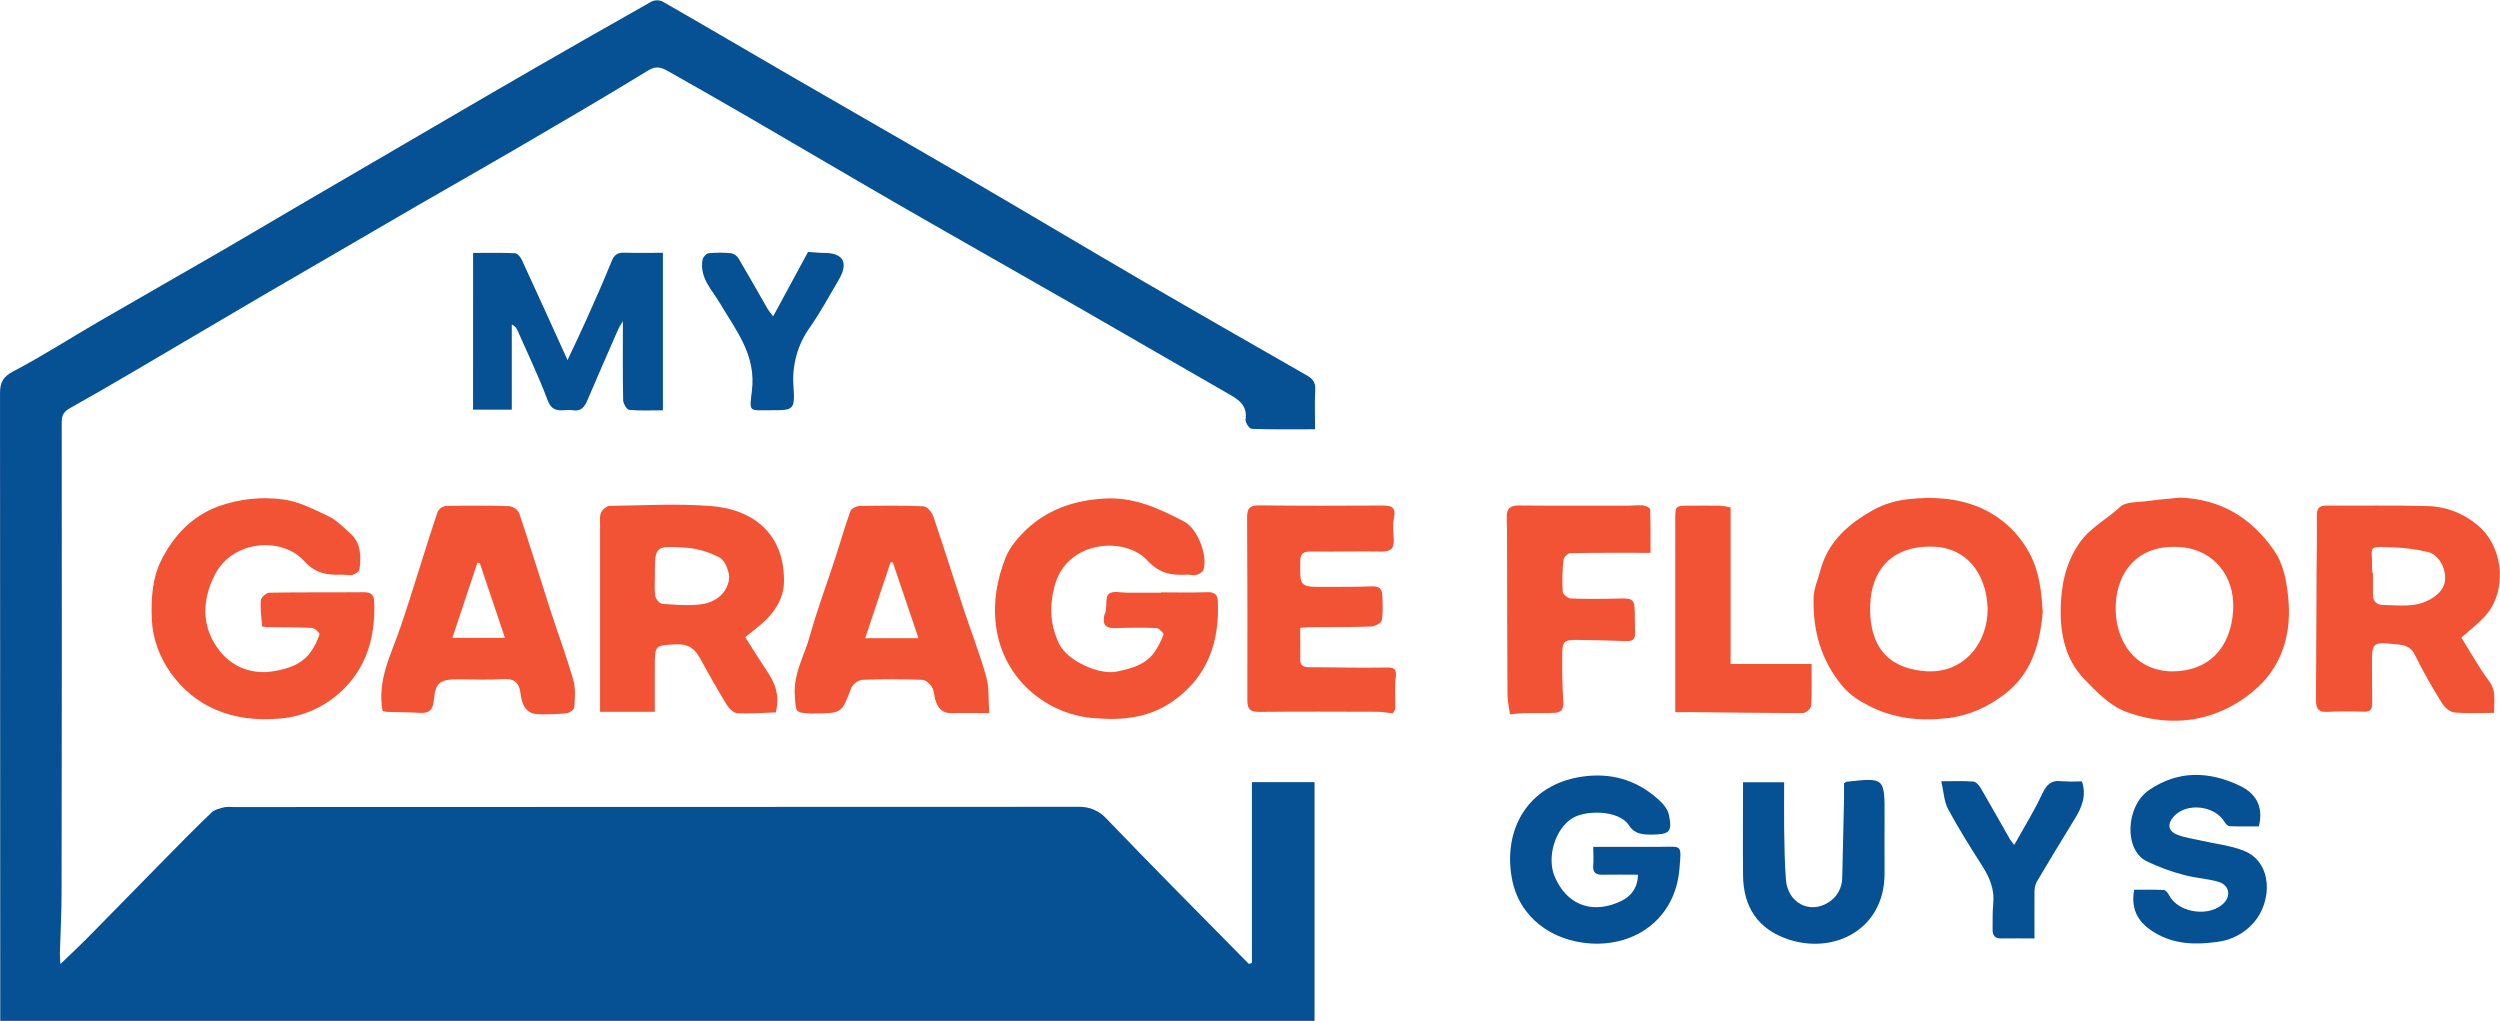
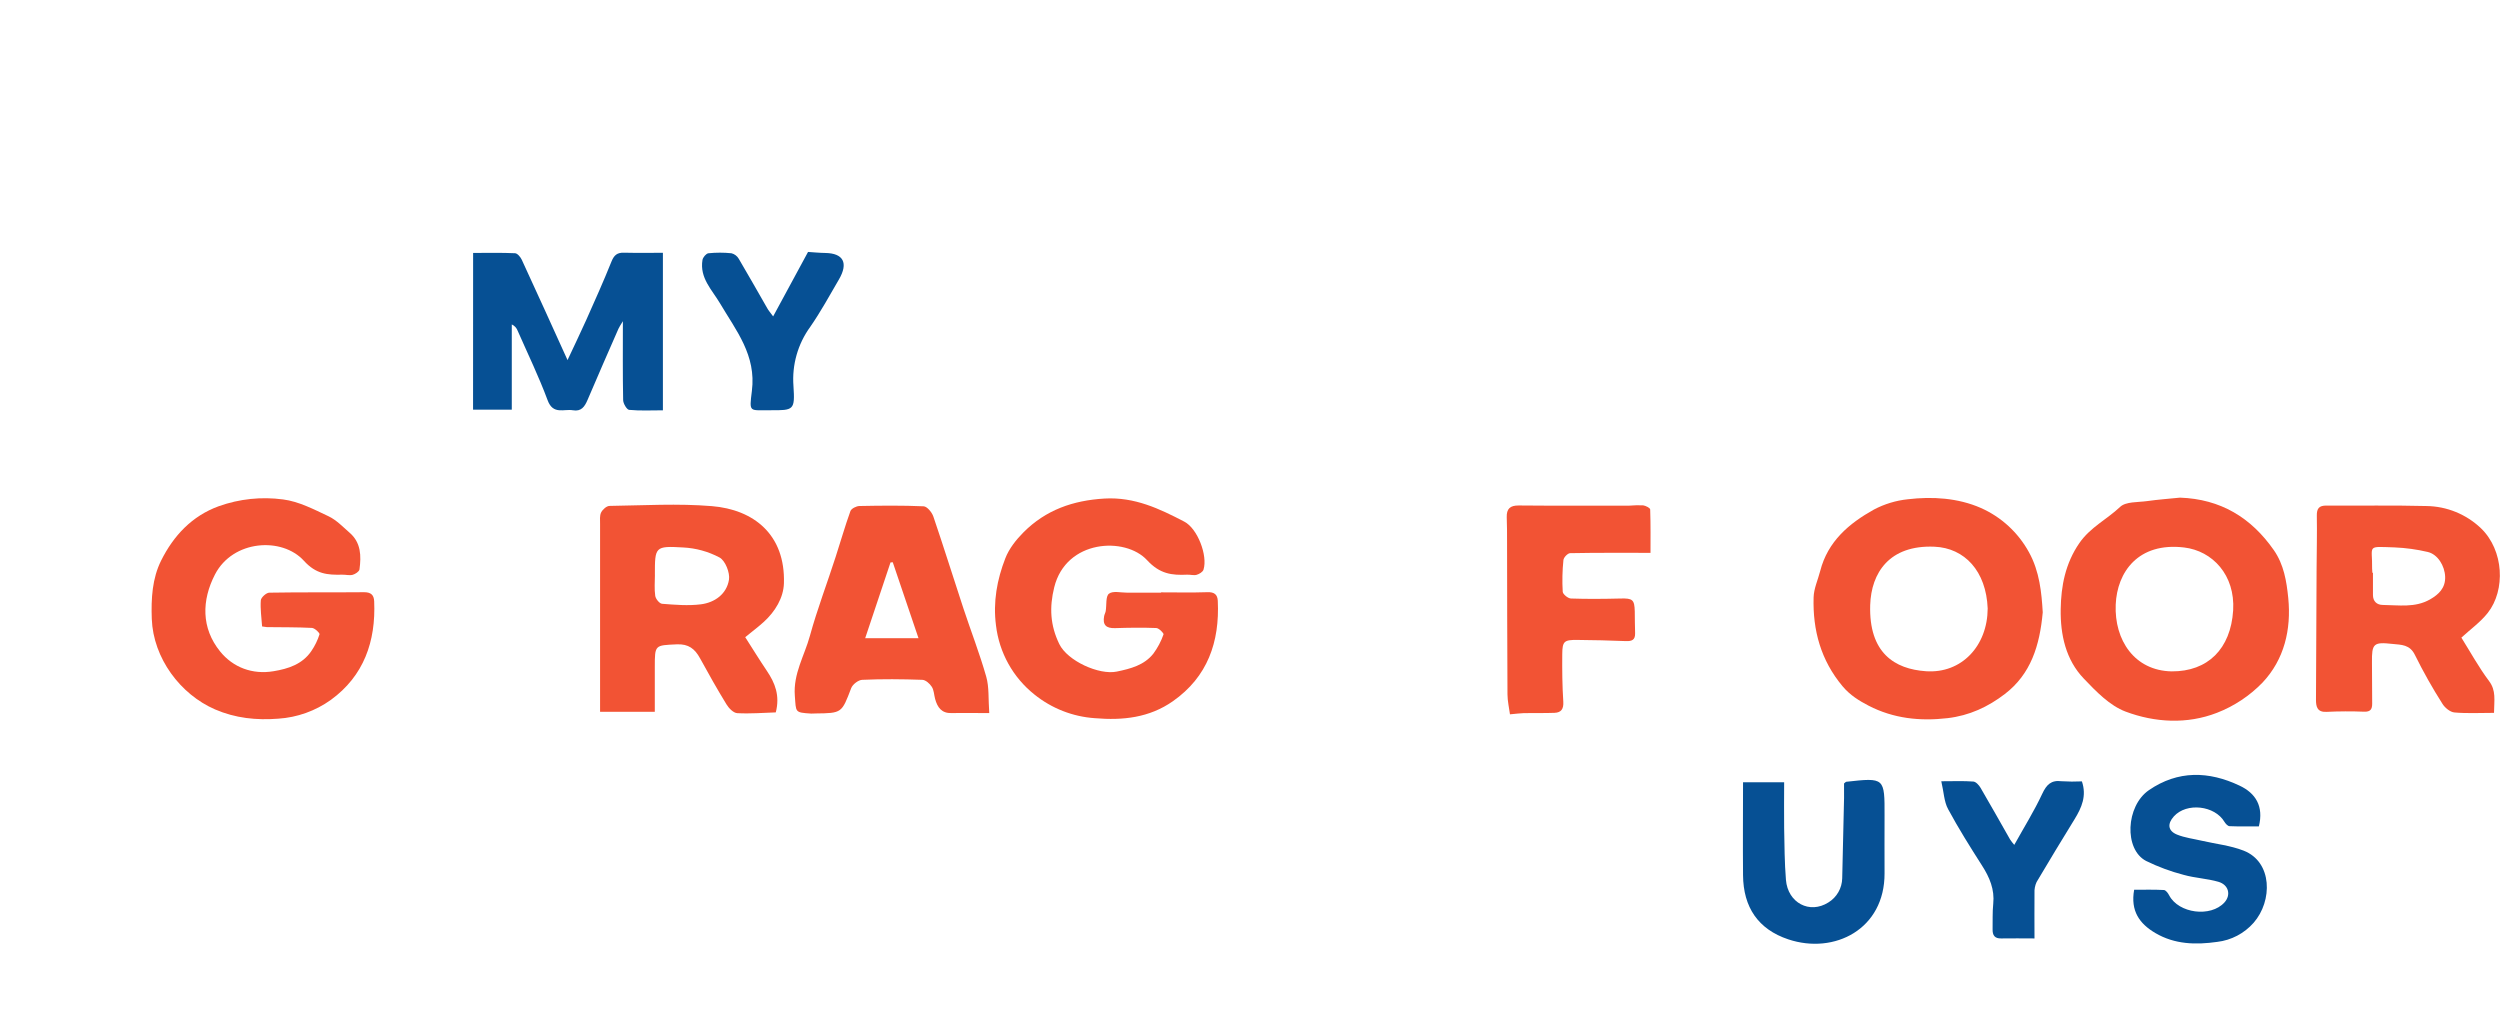
<svg xmlns="http://www.w3.org/2000/svg" width="311" height="127" viewBox="0 0 311 127" fill="none">
  <g clip-path="url(#clip0_606_1123)">
-     <path d="M163.594 53.403C160.859 53.403 158.29 53.443 155.721 53.35C155.434 53.35 154.899 52.559 154.949 52.197C155.175 50.579 154.28 49.821 153.052 49.127C146.96 45.648 140.901 42.105 134.812 38.613C127.254 34.279 119.665 29.992 112.114 25.644C105.858 22.039 99.644 18.367 93.4 14.74C89.989 12.76 86.564 10.801 83.126 8.861C82.352 8.426 81.68 8.125 80.646 8.756C75.109 12.153 69.49 15.418 63.879 18.697C59.992 20.967 56.069 23.184 52.172 25.433C45.699 29.187 39.225 32.952 32.752 36.728C27.175 39.991 21.617 43.288 16.043 46.556C13.607 47.984 11.167 49.396 8.694 50.779C7.973 51.183 7.679 51.616 7.679 52.514C7.702 72.047 7.695 91.581 7.66 111.114C7.66 113.611 7.516 116.109 7.448 118.606C7.448 118.938 7.479 119.274 7.514 119.926C8.755 118.73 9.818 117.748 10.836 116.718C14.061 113.45 17.268 110.159 20.491 106.883C22.417 104.927 24.333 102.963 26.317 101.076C26.711 100.698 27.367 100.572 27.933 100.413C28.281 100.362 28.634 100.357 28.983 100.397C64.018 100.397 99.051 100.388 134.083 100.368C134.762 100.335 135.441 100.455 136.068 100.721C136.695 100.987 137.254 101.392 137.704 101.905C143.533 107.976 149.461 113.92 155.356 119.912L155.739 119.791V97.301H163.528V127.024H0.032V125.588C0.032 100.029 0.022 74.469 0.003 48.91C0.003 47.496 0.423 46.844 1.711 46.165C5.243 44.317 8.613 42.14 12.069 40.133C17.203 37.156 22.362 34.221 27.5 31.248C30.497 29.512 33.474 27.735 36.463 25.988C42.311 22.57 48.163 19.156 54.017 15.746C58.255 13.277 62.486 10.796 66.734 8.354C71.498 5.609 76.275 2.887 81.063 0.187C81.276 0.089 81.508 0.039 81.742 0.039C81.976 0.039 82.207 0.089 82.42 0.187C87.839 3.294 93.222 6.462 98.628 9.595C105.89 13.8 113.177 17.963 120.426 22.189C127.774 26.465 135.056 30.823 142.397 35.097C149.107 39.004 155.854 42.85 162.591 46.712C163.292 47.11 163.67 47.583 163.62 48.477C163.528 50.014 163.594 51.598 163.594 53.403Z" fill="#065094" />
    <path d="M144.436 73.689C146.359 73.689 148.283 73.734 150.209 73.668C151.054 73.636 151.456 73.961 151.493 74.745C151.737 79.855 150.23 84.198 145.908 87.231C142.971 89.287 139.691 89.638 136.198 89.342C133.449 89.155 130.823 88.125 128.674 86.391C126.014 84.273 124.298 81.18 123.9 77.791C123.522 74.887 124.029 72.103 125.065 69.447C125.53 68.249 126.412 67.132 127.333 66.211C130.099 63.439 133.474 62.251 137.41 62.019C141.145 61.808 144.234 63.281 147.33 64.894C148.973 65.746 150.264 69.117 149.716 70.865C149.624 71.152 149.191 71.416 148.847 71.511C148.503 71.606 148.06 71.472 147.679 71.49C145.769 71.577 144.286 71.408 142.693 69.682C139.98 66.739 132.618 67.1 131.146 73.061C130.529 75.555 130.645 77.788 131.773 80.114C132.799 82.226 136.736 84 138.919 83.546C140.636 83.192 142.331 82.754 143.473 81.32C144.014 80.589 144.442 79.779 144.743 78.918C144.795 78.781 144.165 78.126 143.835 78.126C142.134 78.058 140.423 78.084 138.722 78.139C137.594 78.177 137.148 77.741 137.355 76.638C137.397 76.424 137.515 76.226 137.552 76.015C137.675 75.268 137.528 74.185 137.956 73.855C138.457 73.47 139.457 73.734 140.239 73.729C141.641 73.729 143.04 73.729 144.438 73.729L144.436 73.689Z" fill="#F25334" />
    <path d="M271.191 61.906C276.233 62.085 280.027 64.374 282.864 68.436C284.111 70.223 284.452 72.314 284.659 74.391C285.048 78.322 284.161 82.046 281.453 84.918C279.853 86.567 277.918 87.849 275.781 88.677C272.07 90.116 268.076 89.892 264.426 88.524C262.455 87.785 260.752 86.019 259.237 84.43C256.97 82.073 256.303 78.94 256.351 75.79C256.395 72.9 256.923 70.091 258.681 67.547C260.038 65.588 262.106 64.609 263.741 63.059C264.452 62.386 265.935 62.497 267.079 62.339C268.441 62.146 269.814 62.048 271.191 61.906ZM270.17 83.519C274.632 83.54 277.506 80.74 277.805 75.917C278.067 71.533 275.233 68.526 271.703 68.106C265.993 67.428 263.363 71.166 263.195 75.212C263.011 79.631 265.533 83.443 270.17 83.519Z" fill="#F25334" />
    <path d="M32.605 77.931C32.534 76.844 32.366 75.756 32.445 74.684C32.471 74.328 33.122 73.734 33.495 73.729C37.431 73.66 41.367 73.708 45.304 73.671C46.154 73.671 46.514 74.022 46.548 74.8C46.768 79.792 45.259 84.092 41.147 87.075C39.23 88.443 36.974 89.249 34.628 89.403C31.883 89.617 29.28 89.342 26.755 88.252C22.43 86.378 19.066 81.877 18.882 77.002C18.79 74.447 18.937 71.952 20.047 69.73C21.583 66.652 23.868 64.186 27.23 62.967C29.788 62.057 32.524 61.77 35.214 62.13C37.158 62.376 39.048 63.365 40.869 64.223C41.85 64.688 42.659 65.543 43.493 66.272C44.916 67.502 44.947 69.159 44.719 70.836C44.682 71.1 44.194 71.419 43.874 71.506C43.47 71.614 43.008 71.48 42.562 71.49C40.756 71.532 39.328 71.437 37.806 69.761C35.082 66.763 28.973 67.156 26.745 71.461C25.086 74.671 25.02 78.126 27.382 81.041C28.994 83.031 31.405 83.944 34.038 83.498C35.841 83.2 37.617 82.64 38.733 80.99C39.171 80.349 39.514 79.647 39.748 78.905C39.798 78.747 39.16 78.145 38.822 78.113C36.951 78.016 35.072 78.039 33.195 78.013C32.997 77.998 32.8 77.97 32.605 77.931Z" fill="#F25334" />
    <path d="M254.117 76.171C253.742 80.309 252.645 83.849 249.407 86.331C247.307 87.941 244.987 89.02 242.284 89.337C238.833 89.741 235.537 89.379 232.461 87.79C231.286 87.18 230.147 86.486 229.212 85.367C226.512 82.131 225.496 78.414 225.612 74.315C225.641 73.217 226.15 72.132 226.431 71.039C227.375 67.343 230.021 65.113 233.125 63.384C234.433 62.697 235.857 62.264 237.324 62.109C240.41 61.742 243.578 61.95 246.402 63.183C248.952 64.307 251.061 66.247 252.404 68.7C253.729 71.094 253.973 73.742 254.117 76.171ZM247.268 75.695C247.084 71.036 244.394 68.172 240.655 68.011C235.007 67.768 232.781 71.292 232.653 75.254C232.467 81.239 235.705 83.232 239.586 83.501C244.019 83.81 247.244 80.357 247.268 75.695Z" fill="#F25334" />
    <path d="M74.649 88.551C74.649 80.6 74.649 72.884 74.649 65.166C74.649 64.685 74.584 64.139 74.783 63.745C74.983 63.352 75.473 62.938 75.833 62.935C80.074 62.874 84.336 62.616 88.545 62.962C93.752 63.386 97.709 66.491 97.52 72.565C97.465 74.37 96.436 76.065 95.03 77.353C94.363 77.96 93.634 78.504 92.705 79.264C93.521 80.539 94.429 82.015 95.395 83.451C96.408 84.953 97.048 86.518 96.507 88.622C94.959 88.669 93.329 88.807 91.713 88.717C91.243 88.691 90.663 88.104 90.379 87.629C89.225 85.747 88.141 83.823 87.081 81.885C86.44 80.713 85.65 80.088 84.194 80.156C81.462 80.286 81.457 80.193 81.457 82.991V88.551H74.649ZM81.472 71.509C81.472 72.382 81.383 73.272 81.512 74.13C81.57 74.507 82.037 75.088 82.37 75.112C83.971 75.236 85.606 75.376 87.188 75.178C88.92 74.959 90.395 73.898 90.684 72.121C90.826 71.25 90.227 69.746 89.511 69.352C88.108 68.608 86.56 68.182 84.976 68.104C81.472 67.9 81.465 68.014 81.467 71.509H81.472Z" fill="#F25334" />
    <path d="M310.255 88.68C308.52 88.68 306.911 88.77 305.324 88.63C304.799 88.582 304.145 88.049 303.843 87.558C302.599 85.604 301.46 83.583 300.432 81.505C299.791 80.156 298.726 80.222 297.619 80.104C295.257 79.84 295.044 80.061 295.073 82.413C295.094 84.124 295.089 85.845 295.099 87.545C295.099 88.231 294.881 88.566 294.091 88.535C292.538 88.474 290.974 88.479 289.42 88.556C288.273 88.614 288.108 87.925 288.108 87.067C288.125 81.624 288.151 76.181 288.184 70.738C288.197 68.542 288.252 66.346 288.213 64.152C288.197 63.239 288.502 62.888 289.41 62.893C293.559 62.922 297.71 62.843 301.859 62.951C304.374 62.984 306.784 63.965 308.614 65.699C311.501 68.465 311.701 73.415 309.481 76.239C308.57 77.398 307.318 78.287 306.195 79.322C307.31 81.099 308.349 83.002 309.635 84.718C310.536 85.908 310.276 87.088 310.255 88.68ZM295.123 71.258H295.196C295.196 72.177 295.196 73.106 295.196 74.017C295.196 74.808 295.677 75.247 296.414 75.255C298.395 75.273 300.424 75.632 302.285 74.573C303.379 73.951 304.221 73.145 304.177 71.76C304.132 70.374 303.24 68.946 302.006 68.663C300.656 68.345 299.28 68.156 297.894 68.098C294.322 67.982 295.144 67.774 295.091 70.738C295.094 70.904 295.112 71.081 295.123 71.255V71.258Z" fill="#F25334" />
-     <path d="M47.595 88.458C46.889 84.623 48.645 81.458 49.768 78.163C50.555 75.898 51.256 73.61 51.983 71.329C52.804 68.763 53.584 66.182 54.458 63.632C54.565 63.441 54.717 63.278 54.899 63.158C55.082 63.038 55.29 62.963 55.508 62.94C58.132 62.888 60.756 62.88 63.38 62.969C63.636 63.01 63.879 63.11 64.089 63.261C64.299 63.413 64.471 63.612 64.59 63.843C65.921 67.803 67.149 71.815 68.435 75.798C69.385 78.731 70.458 81.624 71.322 84.583C71.626 85.639 71.516 86.848 71.445 87.978C71.427 88.257 70.852 88.693 70.5 88.727C69.297 88.853 68.085 88.892 66.876 88.844C65.325 88.778 64.908 87.481 64.761 86.315C64.572 84.789 63.898 84.382 62.459 84.48C60.677 84.604 58.877 84.507 57.087 84.504C54.783 84.504 54.172 84.831 53.972 87.085C53.833 88.64 53.122 88.746 51.946 88.669C50.726 88.593 49.5 88.603 48.272 88.564C48.044 88.544 47.818 88.509 47.595 88.458ZM62.816 79.351C61.709 76.065 60.698 73.061 59.688 70.057L59.392 69.991C58.371 73.061 57.347 76.131 56.276 79.351H62.816Z" fill="#F25334" />
    <path d="M123.063 88.709C121.315 88.709 119.848 88.674 118.384 88.709C117.135 88.746 116.618 87.999 116.329 86.951C116.19 86.444 116.187 85.858 115.92 85.444C115.652 85.029 115.148 84.583 114.731 84.57C112.243 84.483 109.745 84.459 107.262 84.57C106.779 84.588 106.068 85.135 105.889 85.602C104.706 88.706 104.745 88.719 101.428 88.754C101.252 88.754 101.076 88.78 100.903 88.769C98.827 88.635 99.04 88.619 98.877 86.555C98.665 83.804 100.082 81.558 100.754 79.095C101.667 75.774 102.906 72.541 103.955 69.273C104.575 67.38 105.113 65.456 105.792 63.582C105.905 63.268 106.522 62.956 106.913 62.948C109.577 62.895 112.243 62.866 114.904 62.985C115.332 63.006 115.928 63.73 116.106 64.247C117.397 68.035 118.586 71.857 119.84 75.658C120.78 78.507 121.872 81.307 122.69 84.187C123.061 85.494 122.935 86.94 123.063 88.709ZM111.059 69.943L110.779 69.967C109.75 73.053 108.718 76.141 107.629 79.391H114.261L111.059 69.943Z" fill="#F25334" />
-     <path d="M161.748 78.1C161.748 79.489 161.775 80.716 161.748 81.946C161.725 82.756 162.077 83.002 162.845 83.002C165.995 83.002 169.144 83.105 172.293 83.041C173.343 83.02 173.797 83.073 173.626 84.322C173.456 85.57 173.603 86.835 173.569 88.091C173.569 88.323 173.351 88.548 173.254 88.741C172.574 88.669 171.941 88.548 171.33 88.545C166.433 88.529 161.533 88.508 156.634 88.558C155.56 88.558 155.169 88.247 155.172 87.144C155.193 79.534 155.182 71.924 155.14 64.313C155.14 63.233 155.497 62.859 156.594 62.869C161.712 62.922 166.829 62.919 171.944 62.888C173.086 62.888 173.697 63.07 173.411 64.44C173.235 65.284 173.327 66.195 173.38 67.079C173.448 68.215 173.02 68.632 171.857 68.61C168.929 68.555 165.997 68.653 163.069 68.61C162.137 68.61 161.756 68.816 161.756 69.841C161.706 73.008 161.662 73.008 164.769 73.008C166.735 73.008 168.706 73.008 170.666 72.942C171.493 72.913 171.939 73.222 171.962 74.03C171.994 75.085 172.075 76.157 171.892 77.181C171.831 77.517 171.028 77.926 170.551 77.942C168.063 78.031 165.564 78 163.079 78.021C162.667 78.021 162.281 78.066 161.748 78.1Z" fill="#F25334" />
    <path d="M58.856 31.465C60.693 31.465 62.378 31.425 64.073 31.502C64.367 31.515 64.748 31.969 64.905 32.307C66.795 36.396 68.65 40.49 70.6 44.795C71.434 43.011 72.203 41.424 72.925 39.812C74.004 37.394 75.09 34.976 76.074 32.521C76.389 31.747 76.775 31.417 77.596 31.436C79.197 31.475 80.801 31.449 82.465 31.449V51.043C81.016 51.043 79.628 51.117 78.266 50.988C77.972 50.959 77.528 50.196 77.52 49.784C77.457 46.617 77.486 43.449 77.486 39.957C77.192 40.453 77.035 40.664 76.933 40.902C75.644 43.847 74.35 46.791 73.093 49.747C72.736 50.589 72.306 51.218 71.277 51.038C70.154 50.845 68.808 51.629 68.128 49.8C67.039 46.859 65.661 44.027 64.399 41.15C64.335 40.976 64.237 40.816 64.111 40.68C63.986 40.544 63.834 40.435 63.666 40.358V50.962H58.848L58.856 31.465Z" fill="#065094" />
    <path d="M187.84 88.862C187.735 88.07 187.535 87.218 187.53 86.373C187.491 80.038 187.493 73.702 187.478 67.38C187.478 66.369 187.478 65.358 187.438 64.347C187.407 63.291 187.853 62.872 188.934 62.882C193.524 62.925 198.119 62.904 202.704 62.901C203.268 62.853 203.834 62.841 204.399 62.864C204.725 62.906 205.276 63.189 205.284 63.379C205.349 65.276 205.323 67.18 205.323 68.774C201.912 68.774 198.621 68.75 195.327 68.814C195.031 68.814 194.519 69.342 194.49 69.672C194.355 70.982 194.326 72.3 194.403 73.615C194.424 73.929 195.057 74.442 195.424 74.455C197.474 74.526 199.531 74.507 201.586 74.455C203.09 74.415 203.329 74.584 203.365 76.054C203.389 76.96 203.365 77.865 203.407 78.77C203.434 79.618 202.993 79.782 202.247 79.752C200.24 79.668 198.23 79.626 196.211 79.607C194.579 79.591 194.359 79.774 194.346 81.363C194.327 83.337 194.346 85.322 194.474 87.284C194.527 88.184 194.23 88.646 193.377 88.677C192.115 88.725 190.847 88.691 189.582 88.712C189.128 88.722 188.664 88.791 187.84 88.862Z" fill="#F25334" />
-     <path d="M203.772 108.815C202.305 108.815 200.867 108.784 199.431 108.815C198.56 108.842 198.106 108.591 198.198 107.62C198.261 106.933 198.198 106.234 198.198 105.347H204.685C205.297 105.347 205.911 105.347 206.522 105.347C209.249 105.347 209.199 104.919 208.911 108.198C208.386 114.134 203.604 117.751 197.817 117.365C193.012 117.043 188.966 114.103 188.081 109.288C186.934 103.061 190.181 97.636 196.686 96.633C200.345 96.068 203.57 96.984 206.318 99.466C206.874 99.967 207.467 100.651 207.609 101.342C208.058 103.507 207.693 103.805 205.436 103.826C204.307 103.826 203.336 103.75 202.633 102.66C201.352 100.711 197.224 100.796 195.631 101.762C193.451 103.082 192.385 106.667 193.406 109.05C194.836 112.397 197.736 113.672 201.132 112.331C202.63 111.759 203.717 110.724 203.772 108.815Z" fill="#065094" />
-     <path d="M208.404 88.601V84.174C208.404 77.675 208.404 71.174 208.404 64.672C208.404 62.896 208.404 62.898 210.262 62.906C211.485 62.906 212.708 62.888 213.936 62.906C214.391 62.948 214.843 63.022 215.288 63.128V82.598H225.355C225.355 84.446 225.41 86.13 225.307 87.814C225.286 88.141 224.657 88.701 224.305 88.701C219.681 88.701 215.054 88.64 210.427 88.59C209.84 88.596 209.241 88.601 208.404 88.601Z" fill="#F25334" />
    <path d="M281.004 102.802C279.781 102.802 278.568 102.828 277.359 102.776C277.138 102.776 276.865 102.472 276.729 102.248C275.516 100.197 272.018 99.801 270.43 101.556C269.598 102.48 269.68 103.354 270.816 103.821C271.795 104.22 272.884 104.349 273.926 104.592C275.655 104.99 277.469 105.18 279.106 105.819C282.71 107.223 282.728 112.08 280.35 114.794C279.184 116.118 277.573 116.964 275.826 117.17C273.175 117.547 270.554 117.497 268.129 116.072C266.14 114.902 265.016 113.313 265.489 110.687C266.685 110.687 267.937 110.65 269.184 110.718C269.42 110.718 269.709 111.114 269.85 111.392C271.037 113.633 275.005 114.147 276.721 112.265C277.558 111.344 277.262 110.069 275.965 109.694C274.564 109.288 273.06 109.232 271.653 108.834C270.04 108.415 268.472 107.835 266.974 107.102C264.208 105.663 264.447 100.273 267.328 98.293C270.939 95.812 274.776 95.918 278.597 97.731C280.592 98.666 281.623 100.281 281.004 102.802Z" fill="#065094" />
    <path d="M229.399 97.462C229.593 97.306 229.622 97.259 229.661 97.254C234.456 96.725 234.453 96.725 234.438 101.506C234.438 103.882 234.424 106.257 234.438 108.633C234.472 115.591 228.197 118.769 222.471 116.858C218.713 115.604 216.868 112.867 216.834 108.871C216.799 105.054 216.834 101.234 216.834 97.314H221.948C221.948 99.204 221.922 101.115 221.948 103.024C221.988 105.17 221.998 107.321 222.171 109.459C222.408 112.313 225.111 113.751 227.459 112.26C227.971 111.945 228.396 111.505 228.695 110.982C228.994 110.458 229.158 109.868 229.171 109.264C229.26 105.933 229.331 102.599 229.401 99.267C229.399 98.647 229.399 98.035 229.399 97.462Z" fill="#065094" />
    <path d="M253.091 116.742C251.569 116.742 250.262 116.716 248.955 116.742C248.139 116.763 247.864 116.352 247.879 115.613C247.9 114.557 247.851 113.501 247.958 112.445C248.147 110.639 247.504 109.145 246.562 107.672C245.09 105.368 243.631 103.048 242.337 100.643C241.836 99.714 241.812 98.531 241.497 97.188C243.072 97.188 244.281 97.132 245.481 97.225C245.801 97.248 246.182 97.665 246.376 97.995C247.625 100.126 248.827 102.28 250.05 104.423C250.21 104.661 250.385 104.889 250.575 105.104C251.771 102.95 253.042 100.915 254.044 98.769C254.585 97.607 255.162 97.021 256.458 97.185C257.301 97.239 258.145 97.245 258.988 97.204C259.605 99.009 258.959 100.469 258.078 101.907C256.485 104.497 254.905 107.097 253.354 109.721C253.156 110.148 253.066 110.618 253.091 111.088C253.073 112.915 253.091 114.749 253.091 116.742Z" fill="#065094" />
    <path d="M96.179 39.36L100.52 31.341C101.197 31.383 101.935 31.46 102.675 31.47C104.916 31.505 105.561 32.714 104.365 34.762C103.207 36.747 102.102 38.774 100.798 40.656C99.248 42.783 98.506 45.397 98.707 48.026C98.903 51.028 98.749 51.054 95.82 51.033C93.195 51.014 93.195 51.384 93.534 48.633C94.101 44.188 91.568 41.121 89.579 37.75C88.579 36.053 87.015 34.582 87.388 32.336C87.443 32.014 87.842 31.544 88.117 31.507C89.077 31.407 90.044 31.407 91.004 31.507C91.194 31.557 91.371 31.644 91.527 31.764C91.682 31.883 91.812 32.033 91.909 32.204C93.109 34.226 94.256 36.28 95.429 38.315C95.591 38.616 95.82 38.872 96.179 39.36Z" fill="#065094" />
  </g>
  <defs>
    <clipPath id="clip0_606_1123">
      <rect width="311" height="127" fill="white" />
    </clipPath>
  </defs>
</svg>